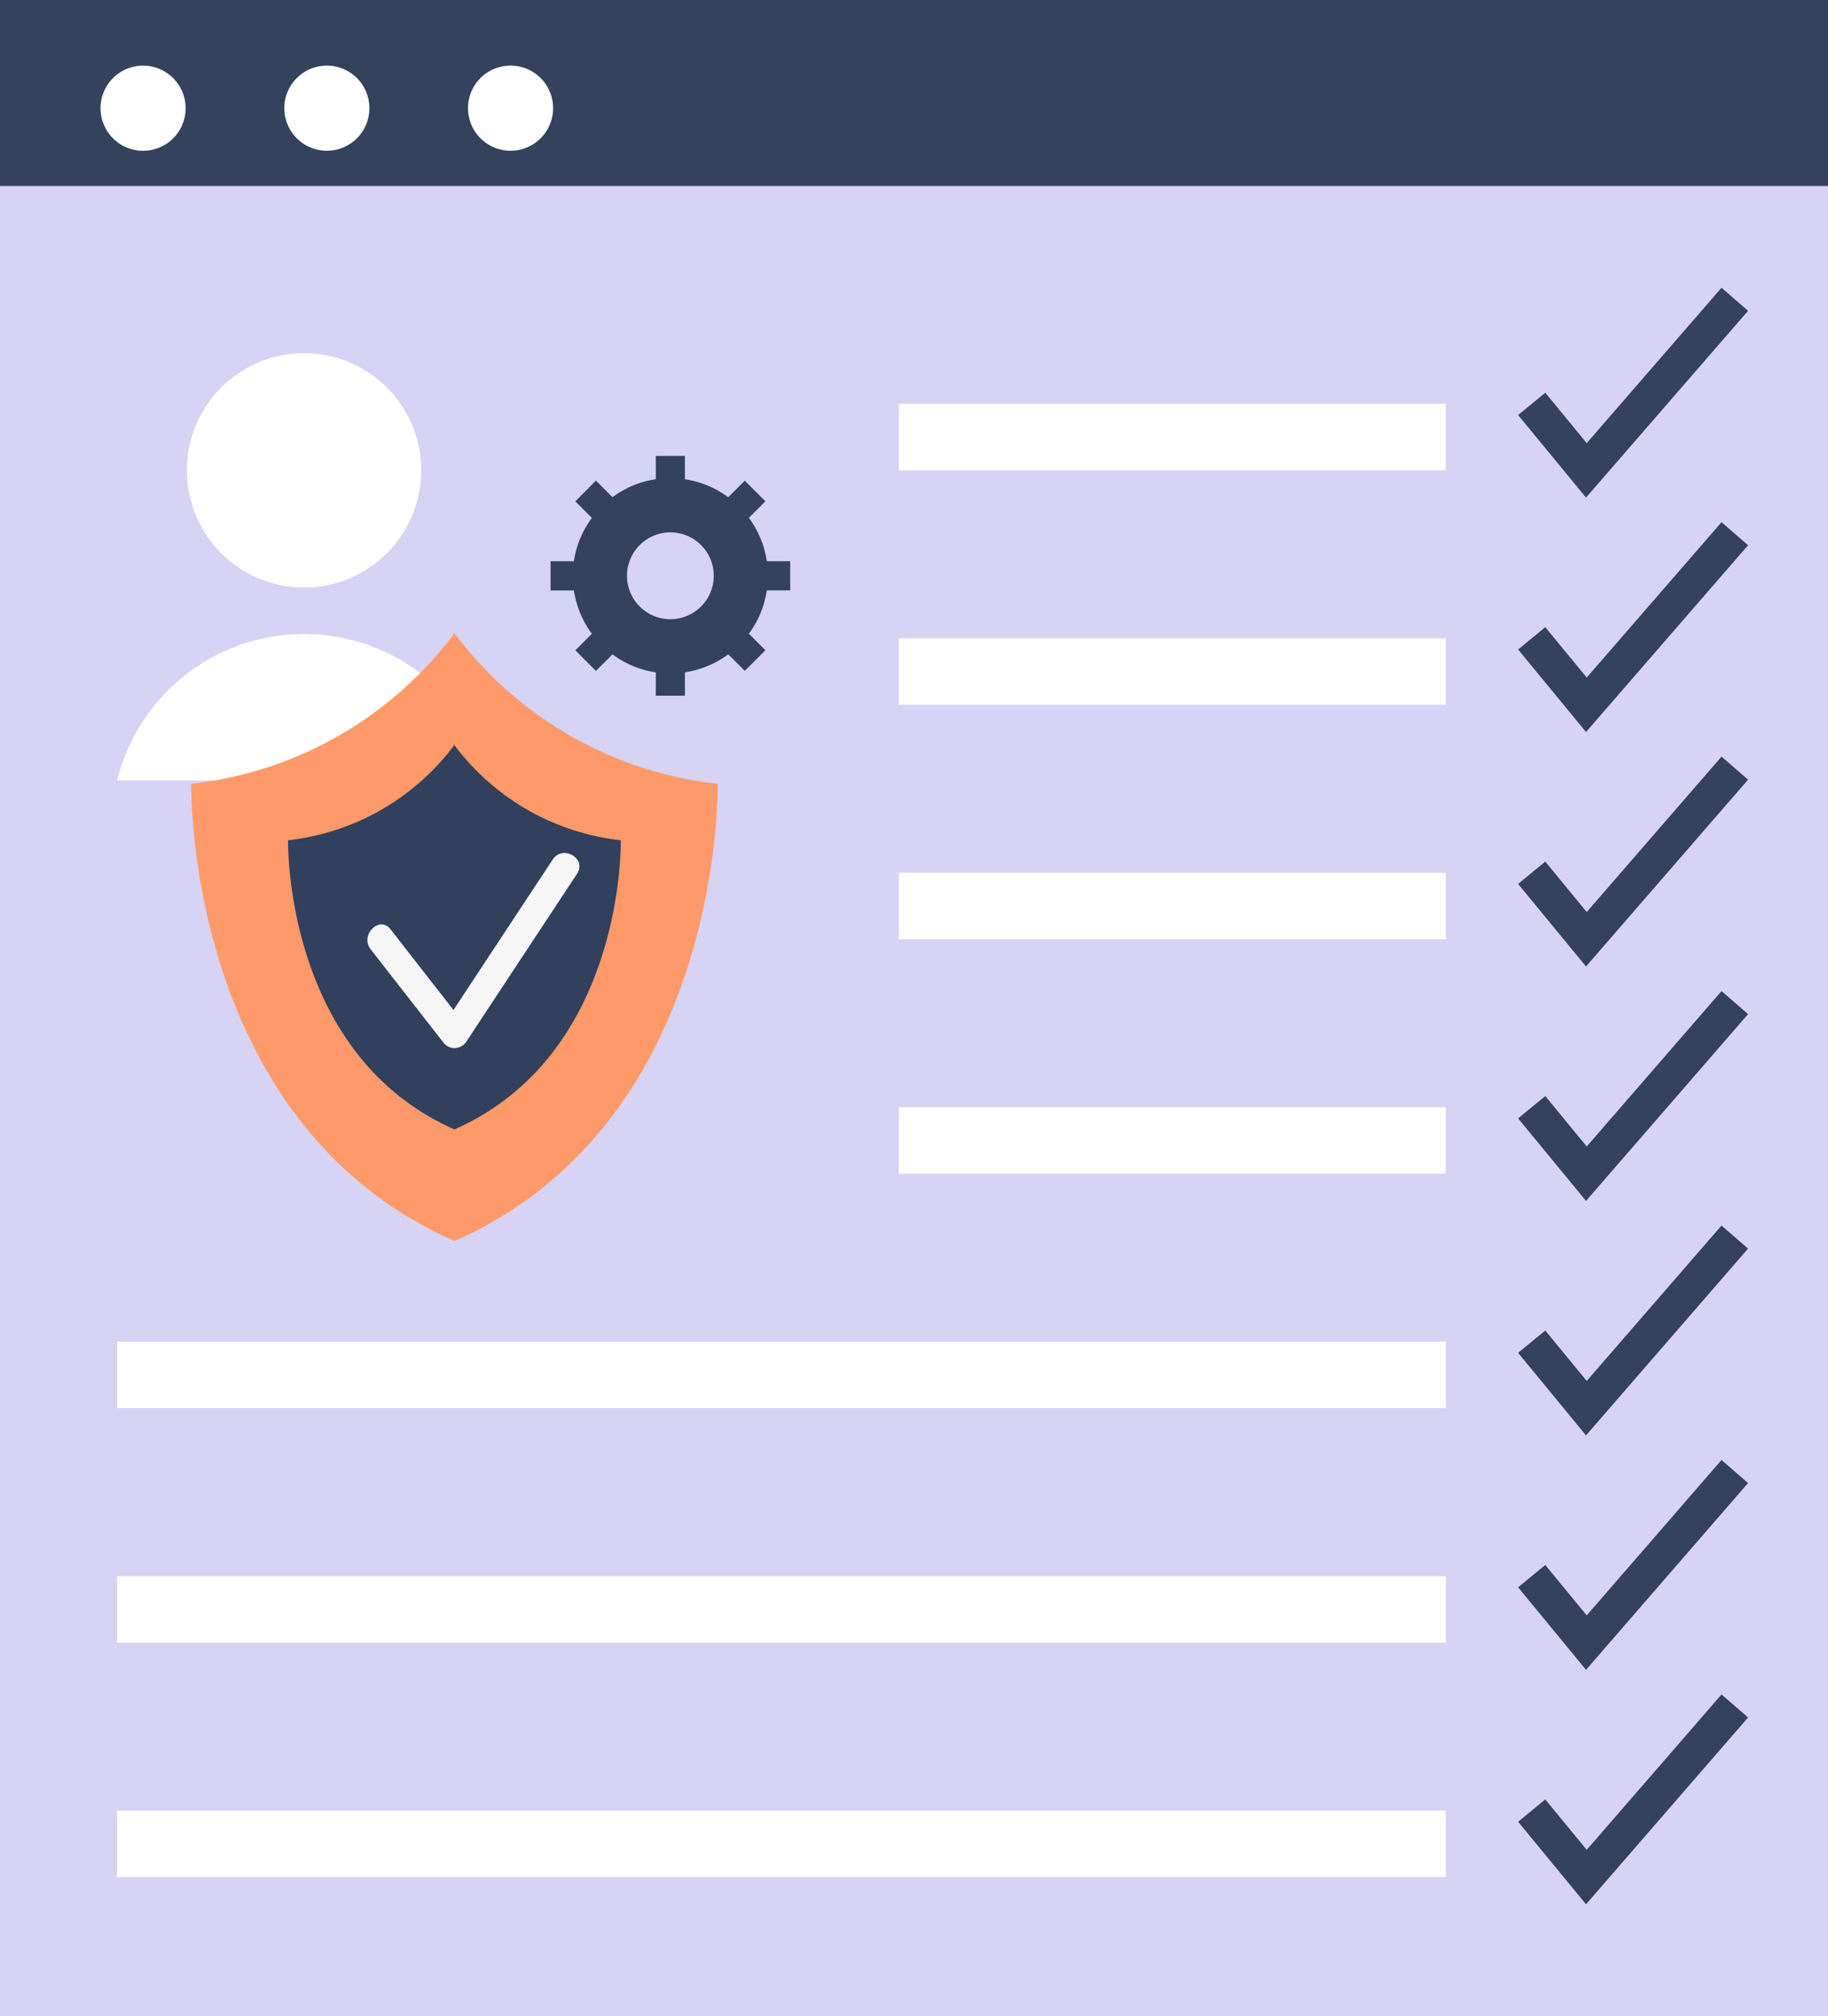
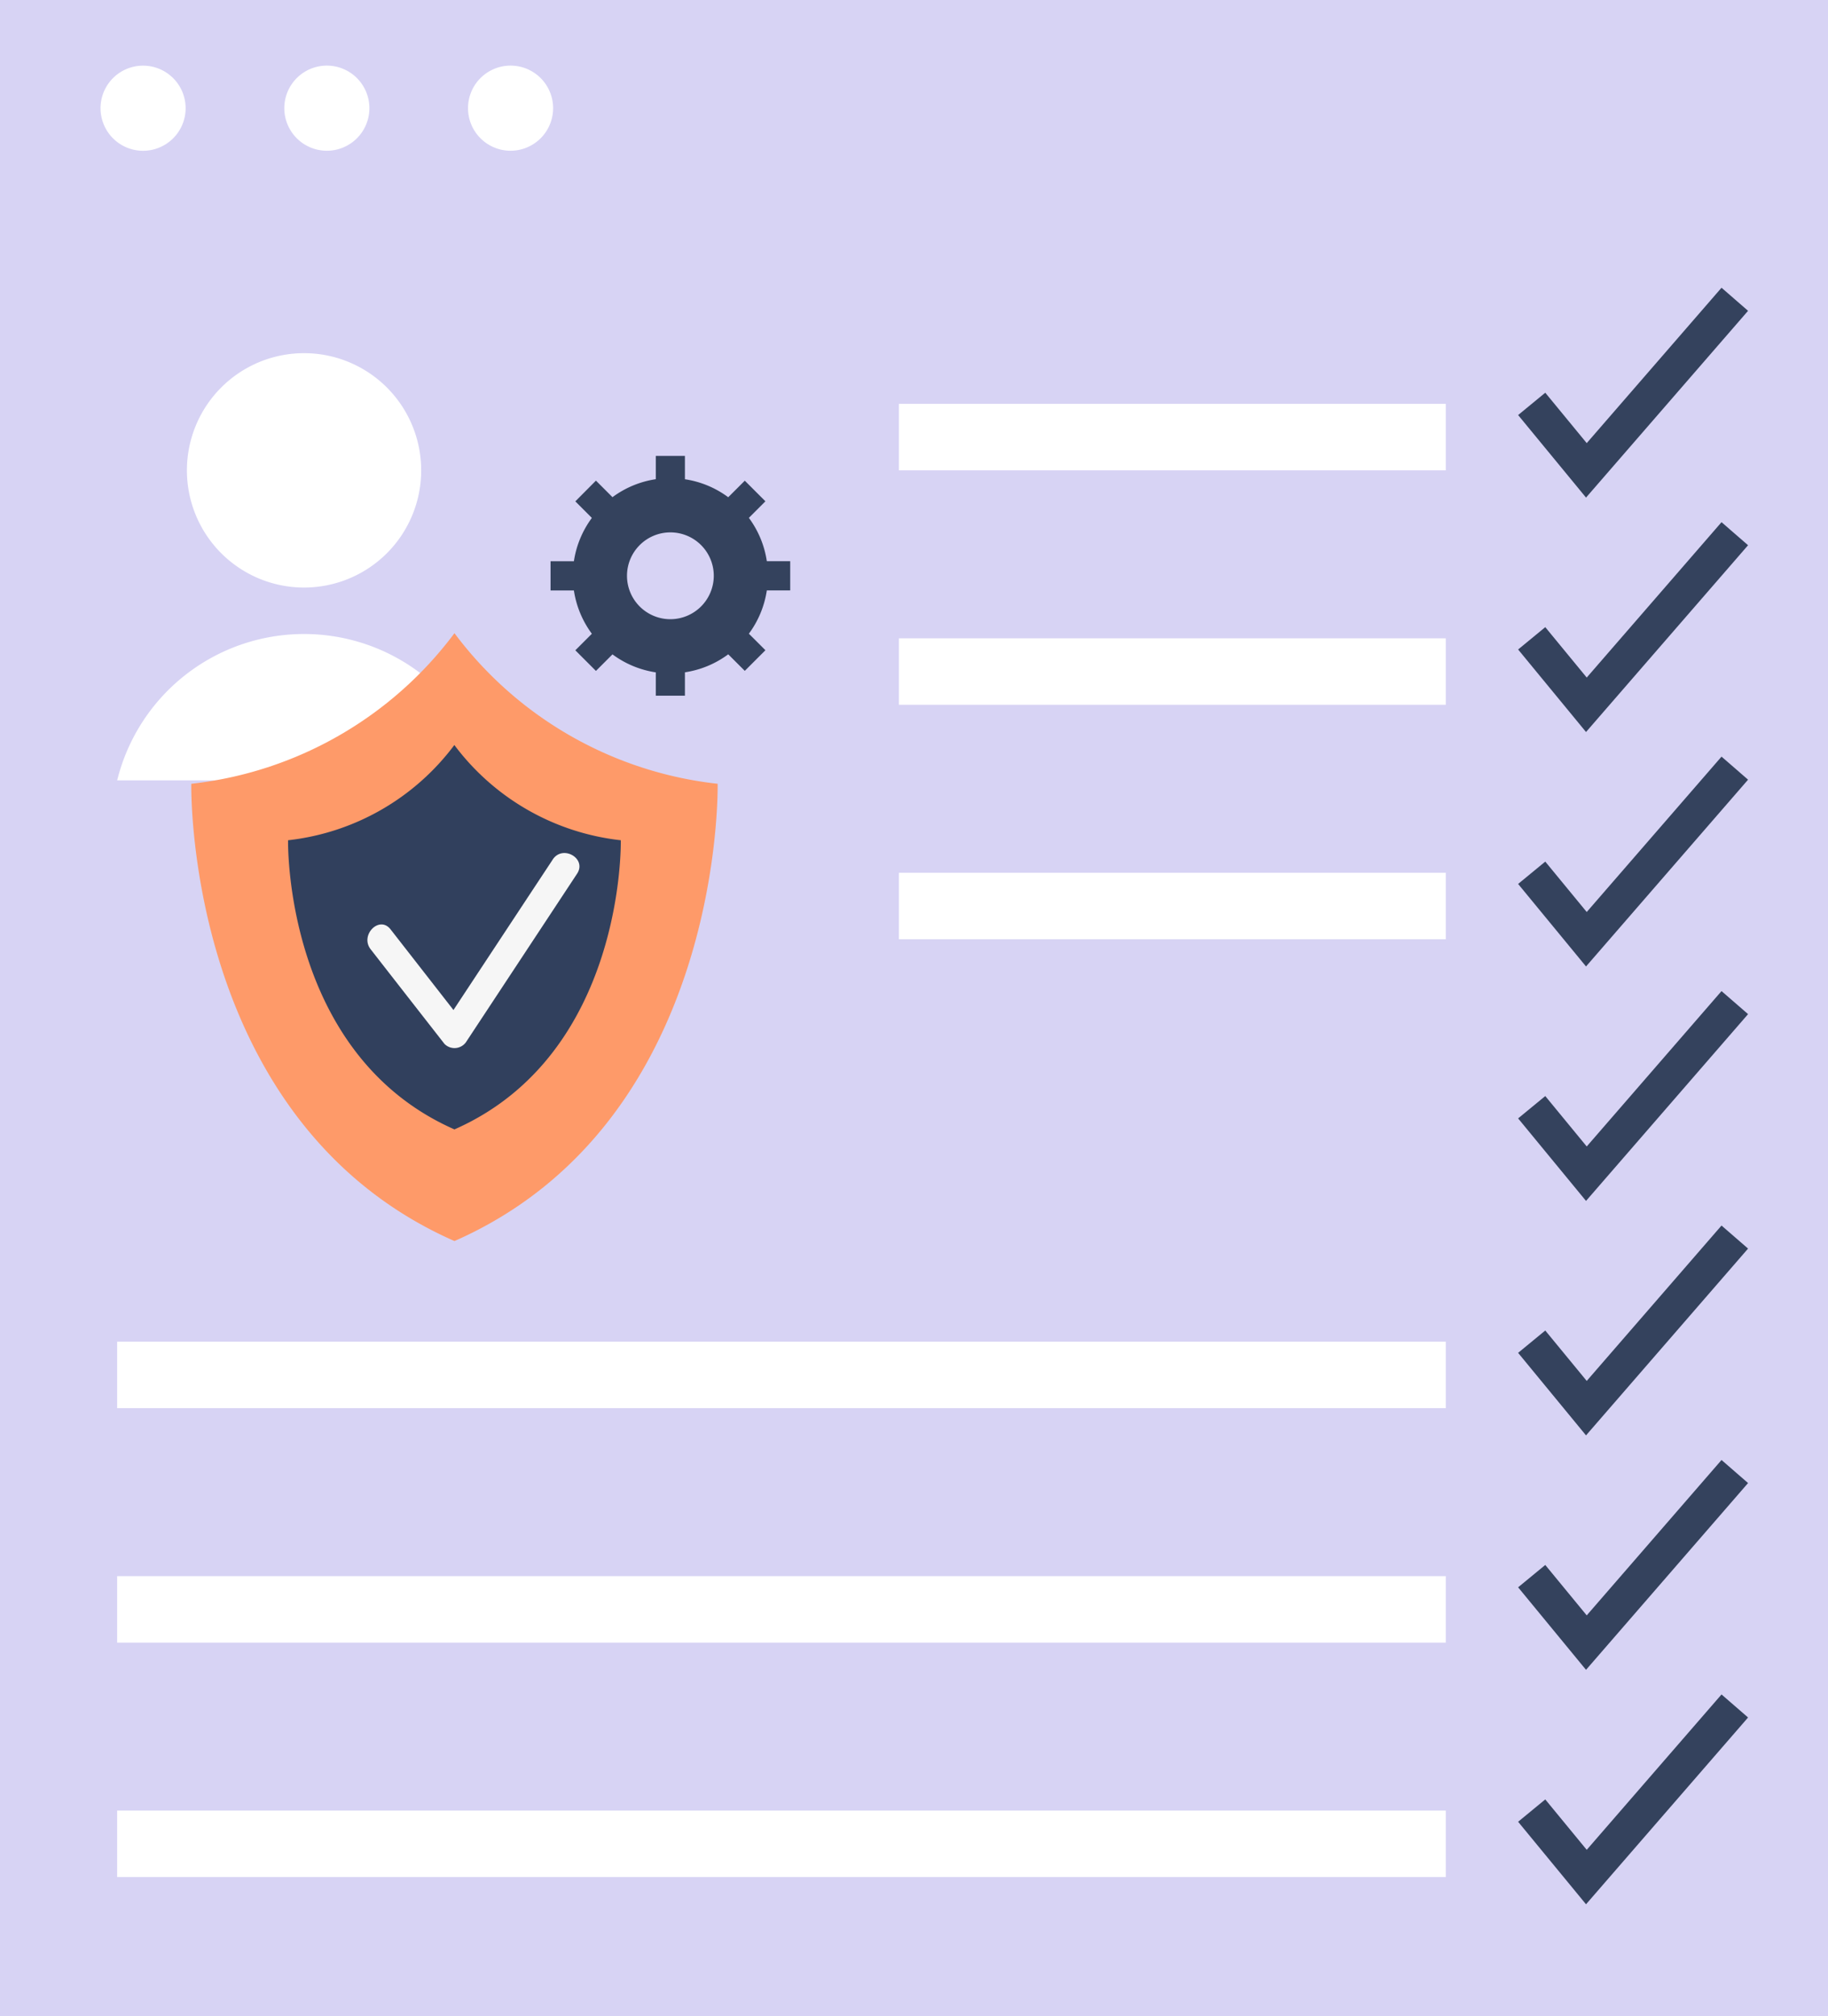
<svg xmlns="http://www.w3.org/2000/svg" id="Group_6566" data-name="Group 6566" width="90.698" height="100" viewBox="0 0 90.698 100">
  <defs>
    <clipPath id="clip-path">
      <rect id="Rectangle_1277" data-name="Rectangle 1277" width="90.698" height="100" fill="none" />
    </clipPath>
  </defs>
  <g id="Group_4831" data-name="Group 4831" transform="translate(0 0)">
    <rect id="Rectangle_1268" data-name="Rectangle 1268" width="90.698" height="100" fill="#d7d3f4" />
-     <rect id="Rectangle_1269" data-name="Rectangle 1269" width="90.698" height="9.226" fill="#34425d" />
    <g id="Group_4830" data-name="Group 4830">
      <g id="Group_4829" data-name="Group 4829" clip-path="url(#clip-path)">
        <path id="Path_2027" data-name="Path 2027" d="M8.512,4.908A2.111,2.111,0,1,1,6.4,2.8a2.112,2.112,0,0,1,2.112,2.11" transform="translate(0.698 0.456)" fill="#fff" />
        <path id="Path_2028" data-name="Path 2028" d="M16.353,4.908a2.111,2.111,0,1,1-2.11-2.11,2.112,2.112,0,0,1,2.11,2.11" transform="translate(1.975 0.456)" fill="#fff" />
        <path id="Path_2029" data-name="Path 2029" d="M24.192,4.908a2.111,2.111,0,1,1-2.11-2.11,2.111,2.111,0,0,1,2.11,2.11" transform="translate(3.251 0.456)" fill="#fff" />
        <path id="Path_2030" data-name="Path 2030" d="M19.6,20.875a5.812,5.812,0,1,1-5.812-5.812A5.813,5.813,0,0,1,19.6,20.875" transform="translate(1.298 2.453)" fill="#fff" />
        <path id="Path_2031" data-name="Path 2031" d="M23.54,34.3A9.549,9.549,0,0,0,5,34.3Z" transform="translate(0.814 4.402)" fill="#fff" />
        <path id="Path_2032" data-name="Path 2032" d="M35.383,26.115V24.667H34.223a4.8,4.8,0,0,0-.891-2.149l.821-.821L33.13,20.674l-.822.821a4.8,4.8,0,0,0-2.149-.892V19.445H28.714V20.6a4.815,4.815,0,0,0-2.149.892l-.821-.821L24.721,21.7l.821.821a4.816,4.816,0,0,0-.892,2.149H23.492v1.448H24.65a4.822,4.822,0,0,0,.892,2.148l-.821.82,1.023,1.023.821-.821a4.817,4.817,0,0,0,2.149.893v1.158h1.445V30.178a4.8,4.8,0,0,0,2.149-.893l.822.821,1.023-1.023-.821-.82a4.807,4.807,0,0,0,.891-2.148Zm-5.945,1.429a2.153,2.153,0,1,1,2.153-2.155,2.157,2.157,0,0,1-2.153,2.155" transform="translate(3.824 3.166)" fill="#34425d" />
        <rect id="Rectangle_1270" data-name="Rectangle 1270" width="27.133" height="3.297" transform="translate(44.601 20.03)" fill="#fff" />
        <path id="Path_2033" data-name="Path 2033" d="M68.147,22.68l-3.369-4.093,1.347-1.108,2.057,2.5,6.688-7.706,1.317,1.144Z" transform="translate(10.545 1.998)" fill="#34425d" />
        <rect id="Rectangle_1271" data-name="Rectangle 1271" width="27.133" height="3.297" transform="translate(44.601 31.658)" fill="#fff" />
        <path id="Path_2034" data-name="Path 2034" d="M68.147,32.679l-3.369-4.093,1.347-1.108,2.057,2.5,6.688-7.706,1.317,1.143Z" transform="translate(10.545 3.626)" fill="#34425d" />
        <rect id="Rectangle_1272" data-name="Rectangle 1272" width="27.133" height="3.297" transform="translate(44.601 43.286)" fill="#fff" />
        <path id="Path_2035" data-name="Path 2035" d="M68.147,42.679l-3.369-4.093,1.347-1.108,2.057,2.5,6.688-7.706,1.317,1.143Z" transform="translate(10.545 5.254)" fill="#34425d" />
-         <rect id="Rectangle_1273" data-name="Rectangle 1273" width="27.133" height="3.297" transform="translate(44.601 54.914)" fill="#fff" />
        <path id="Path_2036" data-name="Path 2036" d="M68.147,52.679l-3.369-4.093,1.347-1.108,2.057,2.5,6.688-7.706,1.317,1.143Z" transform="translate(10.545 6.882)" fill="#34425d" />
        <rect id="Rectangle_1274" data-name="Rectangle 1274" width="65.922" height="3.297" transform="translate(5.812 66.542)" fill="#fff" />
        <path id="Path_2037" data-name="Path 2037" d="M68.147,62.679l-3.369-4.093,1.347-1.108,2.057,2.5,6.688-7.706,1.317,1.143Z" transform="translate(10.545 8.51)" fill="#34425d" />
        <rect id="Rectangle_1275" data-name="Rectangle 1275" width="65.922" height="3.297" transform="translate(5.812 78.17)" fill="#fff" />
        <path id="Path_2038" data-name="Path 2038" d="M68.147,72.679l-3.369-4.093,1.347-1.108,2.057,2.5,6.688-7.706,1.317,1.143Z" transform="translate(10.545 10.138)" fill="#34425d" />
        <rect id="Rectangle_1276" data-name="Rectangle 1276" width="65.922" height="3.297" transform="translate(5.812 89.798)" fill="#fff" />
        <path id="Path_2039" data-name="Path 2039" d="M68.147,82.679l-3.369-4.093,1.347-1.108,2.057,2.5,6.688-7.706,1.317,1.143Z" transform="translate(10.545 11.766)" fill="#34425d" />
        <path id="Path_2040" data-name="Path 2040" d="M34.277,34.476A18.894,18.894,0,0,1,21.22,27.007,18.89,18.89,0,0,1,8.163,34.476S7.8,51.248,21.22,57.154c13.42-5.906,13.057-22.678,13.057-22.678" transform="translate(1.329 4.397)" fill="#fe9a69" />
        <path id="Path_2041" data-name="Path 2041" d="M28.8,36.5a11.954,11.954,0,0,1-8.258-4.723A11.952,11.952,0,0,1,12.292,36.5s-.23,10.607,8.255,14.341C29.035,47.1,28.8,36.5,28.8,36.5" transform="translate(2.001 5.173)" fill="#31405d" />
        <path id="Path_2042" data-name="Path 2042" d="M24.869,36.711q-2.461,3.727-4.922,7.458l-3.12-4c-.555-.71-1.537.286-.988.988q1.831,2.349,3.664,4.694a.7.7,0,0,0,1.1-.141l5.476-8.3c.5-.755-.713-1.455-1.207-.706" transform="translate(2.552 5.924)" fill="#f6f6f6" />
      </g>
    </g>
  </g>
</svg>